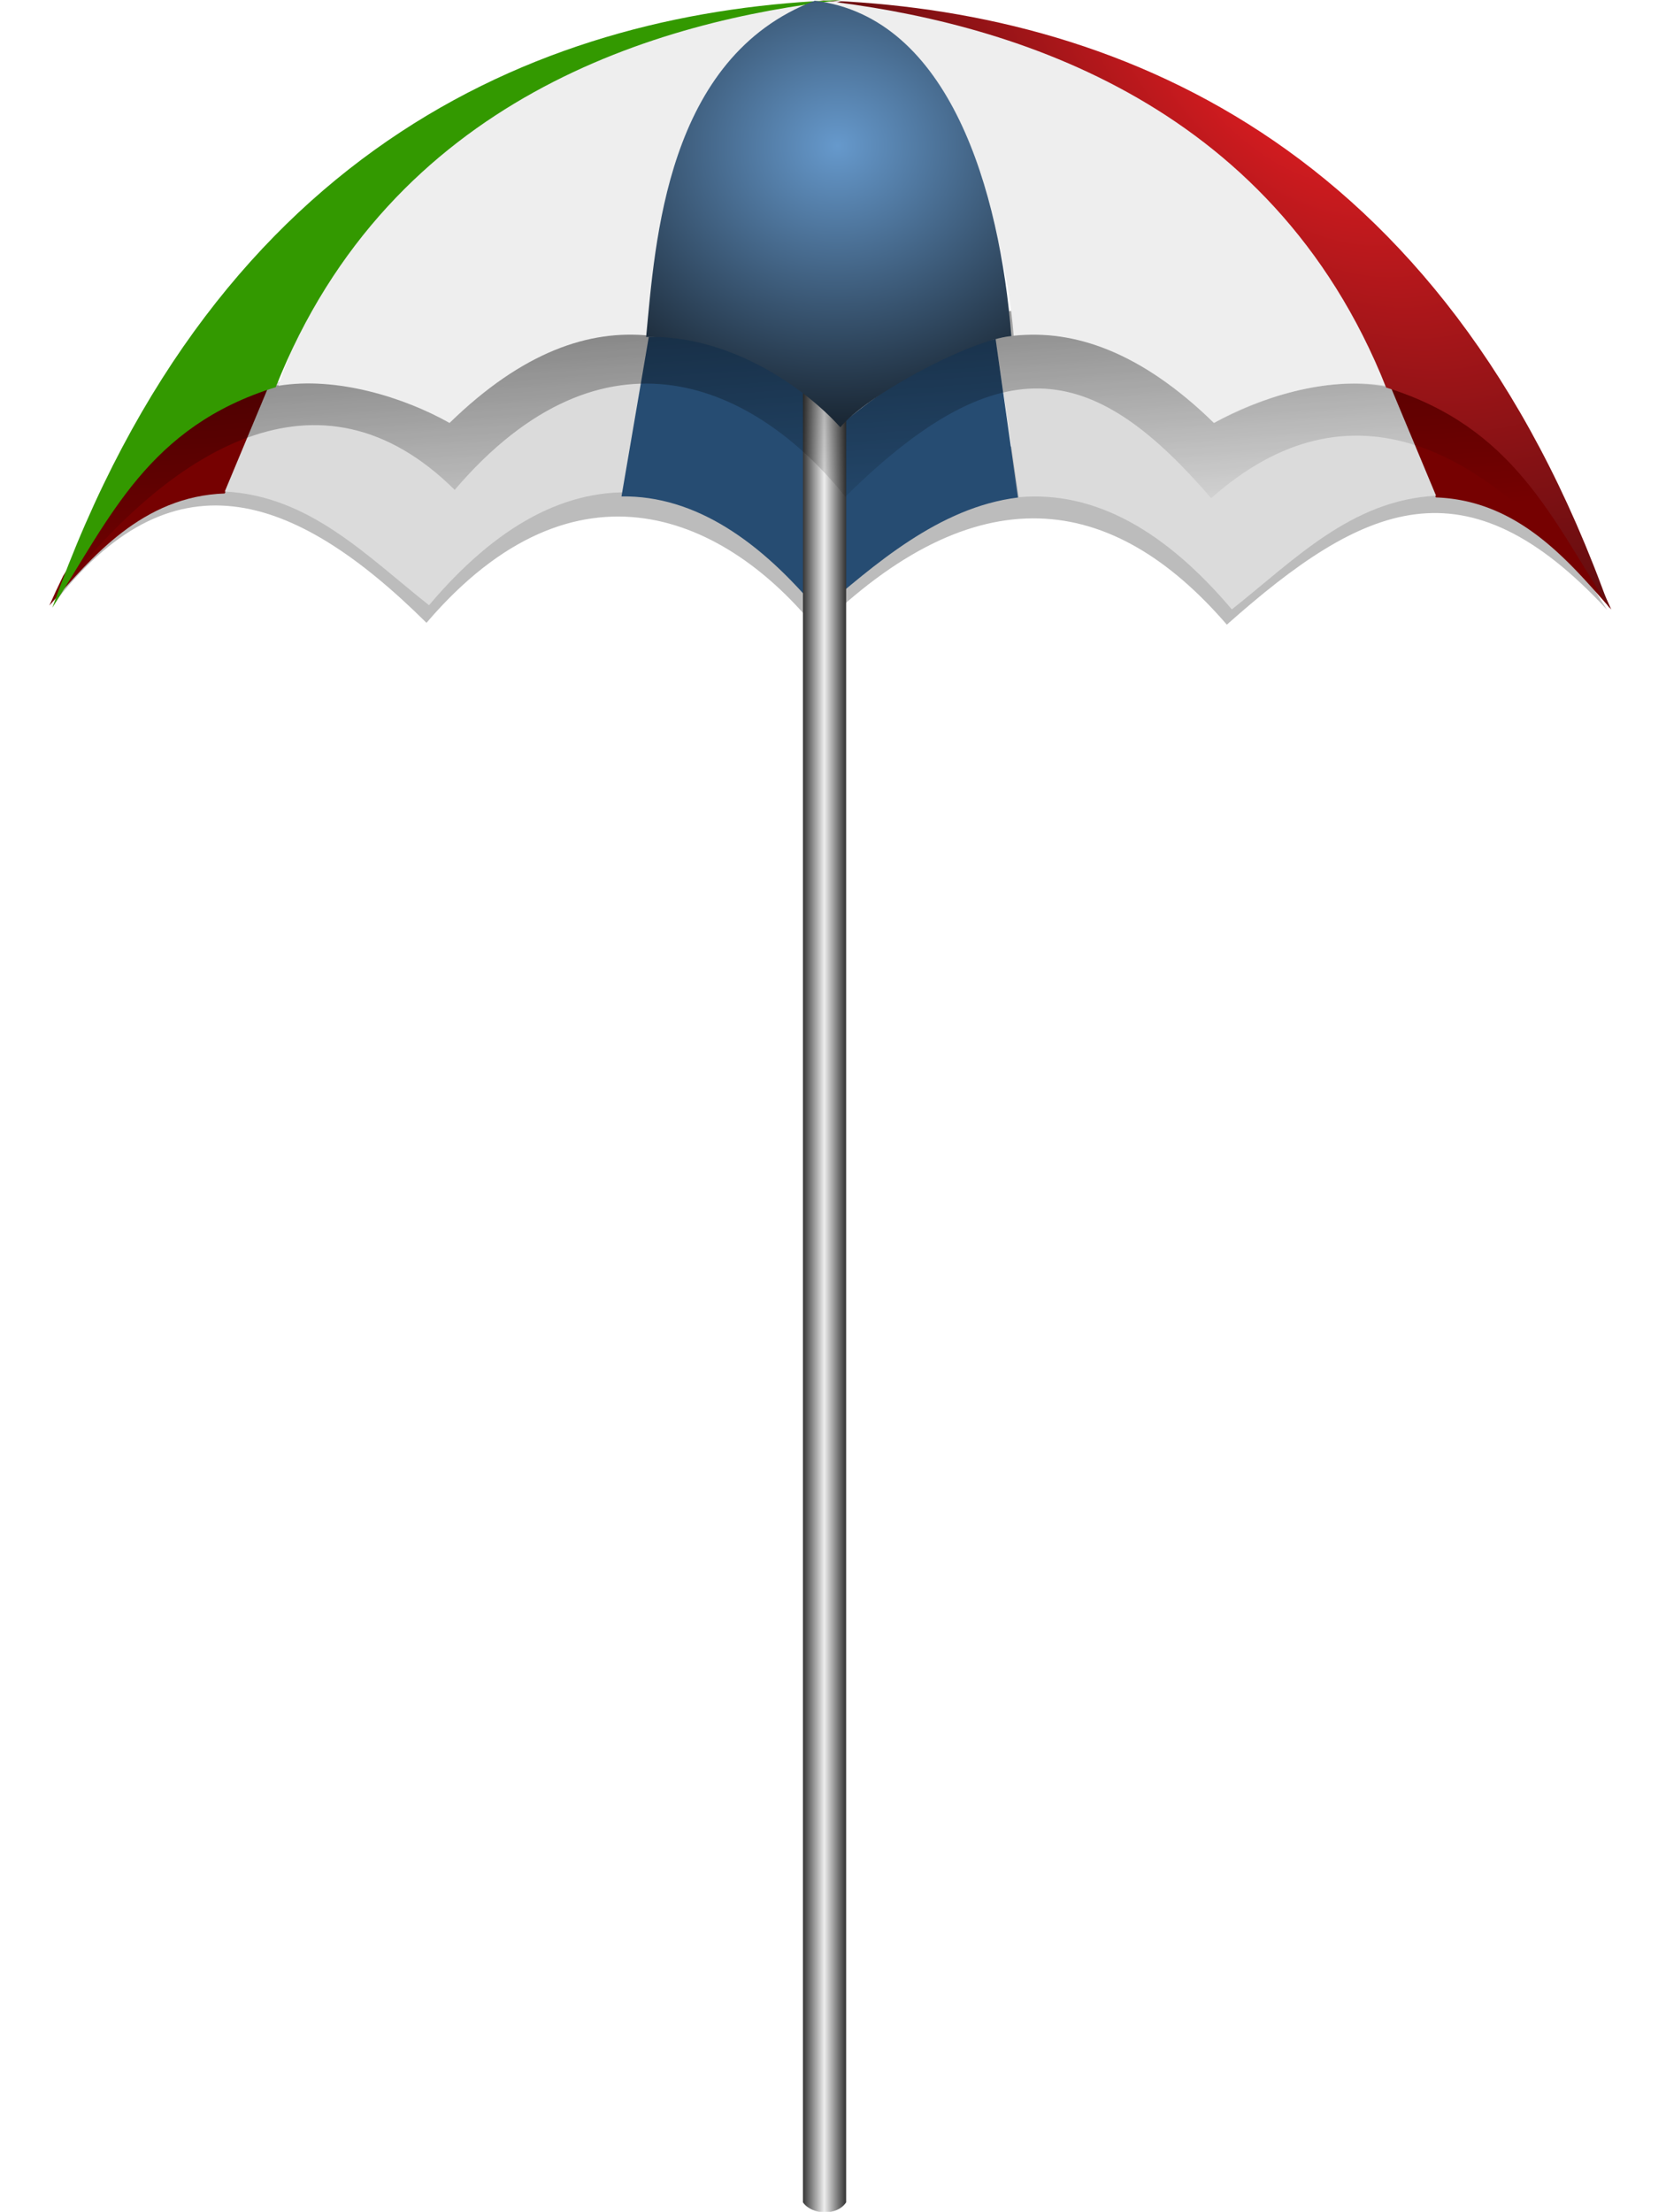
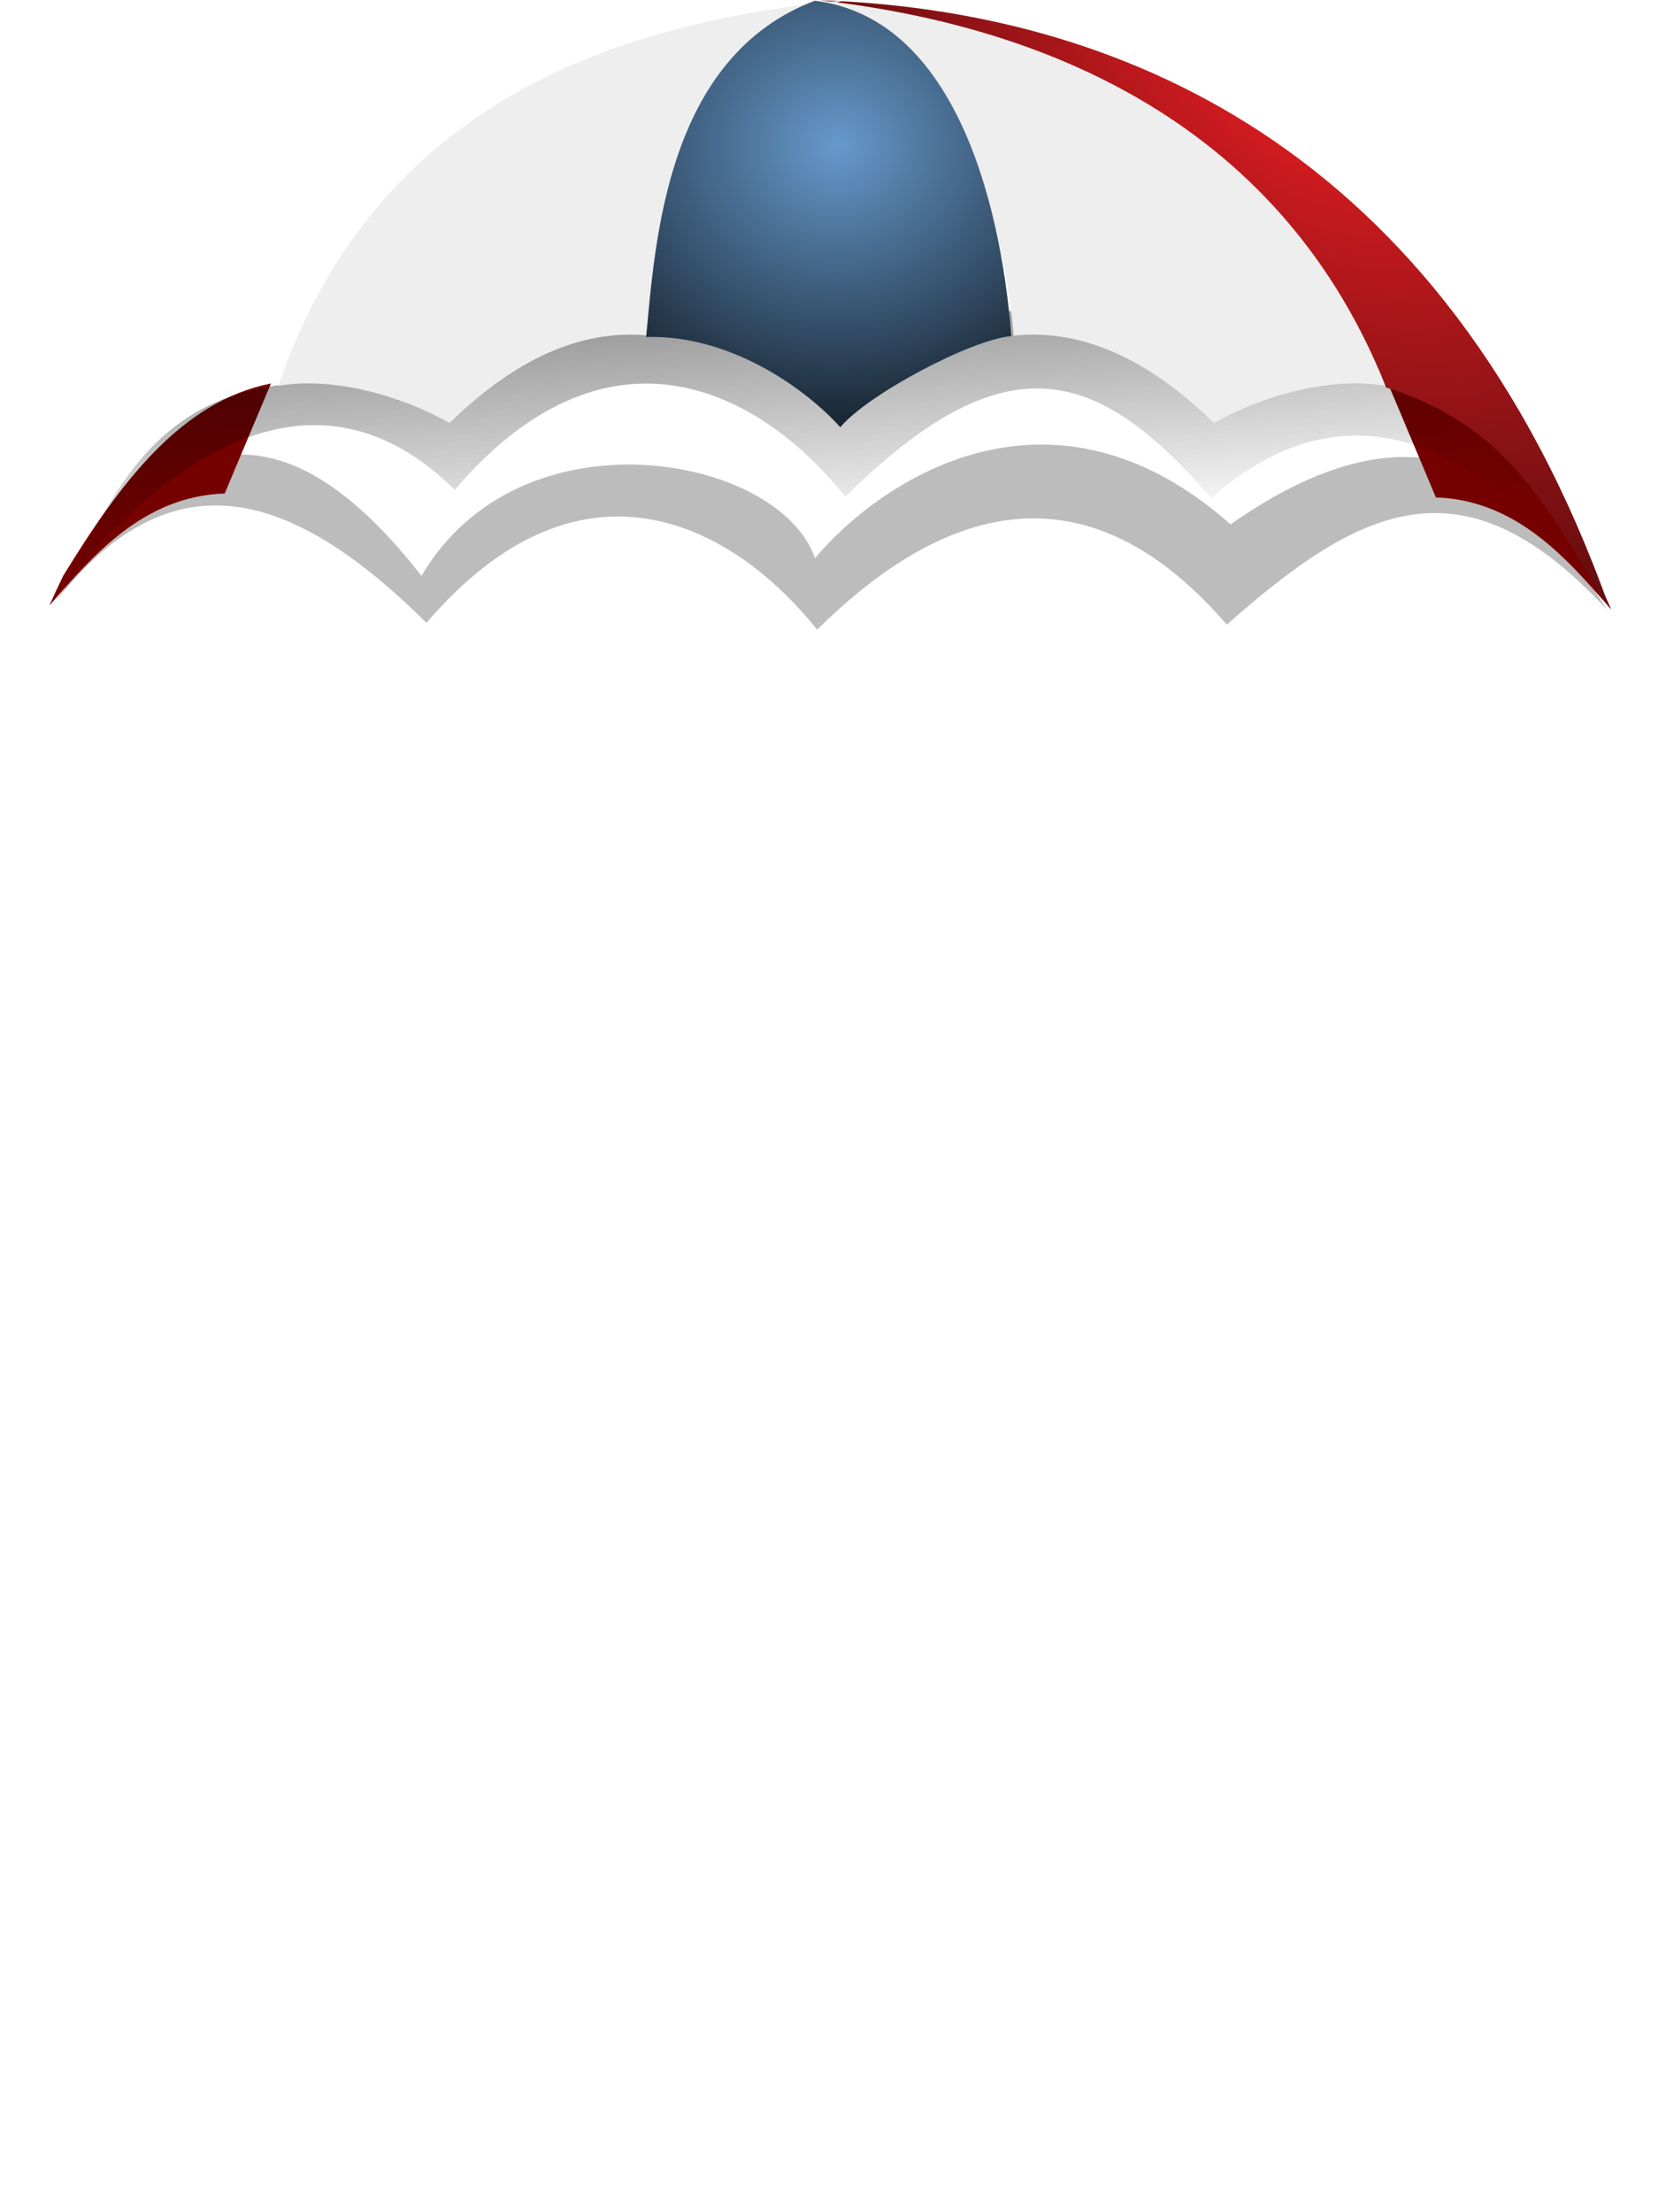
<svg xmlns="http://www.w3.org/2000/svg" xmlns:xlink="http://www.w3.org/1999/xlink" viewBox="0 0 300 398.24">
  <defs>
    <linearGradient id="c" y2="459.57" gradientUnits="userSpaceOnUse" x2="259.25" gradientTransform="matrix(1.469 0 0 1.976 -5430.5 1004.6)" y1="459.57" x1="245.84">
      <stop offset="0" stop-color="#333" />
      <stop offset=".5" stop-color="#eee" />
      <stop offset="1" stop-color="#333" />
    </linearGradient>
    <linearGradient id="e" y2="1606.7" xlink:href="#a" gradientUnits="userSpaceOnUse" x2="-3281.7" y1="1449.5" x1="-3292.8" />
    <linearGradient id="a">
      <stop offset="0" />
      <stop offset="1" stop-opacity="0" />
    </linearGradient>
    <radialGradient id="f" gradientUnits="userSpaceOnUse" cy="-117.36" cx="-3791.5" gradientTransform="matrix(1.887 2.172 -1.236 1.075 2157 9344.4)" r="179.18">
      <stop offset="0" stop-color="#ed1f24" />
      <stop offset="1" />
    </radialGradient>
    <radialGradient id="g" gradientUnits="userSpaceOnUse" cx="-2158.6" cy="264.04" r="82.595" gradientTransform="matrix(.063 2.032 -2.238 .07 -4326.6 5396.5)">
      <stop offset="0" stop-color="#69c" />
      <stop offset="1" />
    </radialGradient>
    <filter id="b" height="1.32" width="1.038" color-interpolation-filters="sRGB" y="-.16" x="-.019">
      <feGaussianBlur stdDeviation="5.591" />
    </filter>
    <filter id="d" height="1.361" width="1.069" color-interpolation-filters="sRGB" y="-.18" x="-.035">
      <feGaussianBlur stdDeviation="10.236" />
    </filter>
  </defs>
  <path d="M-5409.6 1237.1c53.271-69.716 108.65-52.629 169.65 7.898 67.932-79.52 136.38-47.819 177.2 3.093 72.235-71.406 133.99-62.364 185.82-2.262 62.122-55.191 108.38-76.065 172.5-6.732-24.261-37.867-68.219-110.78-170.8-38.763-80.174-70.945-156.8-22.074-188.54 15.353-15.858-46.782-133.4-68.789-178.45 8.037-85.794-110.13-137.65-27.734-167.38 13.376z" opacity=".514" filter="url(#b)" transform="translate(2157.06 -382.12) scale(.397)" />
  <path d="M48.792 69.042l-8.323 19.81c-14.836.51-23.896 11.445-31.581 20.182.816-1.849 1.646-3.62 2.48-5.334 10.17-16.61 21.159-31.412 37.424-34.658z" fill="#760101" />
-   <path d="M112.819 59.515c2.489.03 4.57.195 6.997.742L115.6 88.768c-13.673-1.195-26.377 6.049-38.345 20.203-11.234-8.878-21.498-19.683-36.779-20.467l8.113-19.45c8.829-1.822 19.209-.246 31.867 6.327 11.533-11.517 22.226-15.986 32.363-15.865z" fill="#dbdbdb" />
  <path d="M250.24 69.756l8.323 19.81c14.835.51 23.896 11.445 31.581 20.182a158.438 158.438 0 00-2.48-5.334c-10.17-16.609-21.16-31.411-37.425-34.658z" fill="#760101" />
-   <path d="M186.253 60.27c-2.49.03-4.57.194-6.998.741l4.216 28.511c13.673-1.195 26.377 6.049 38.345 20.204 11.234-8.88 21.498-19.684 36.779-20.467l-8.113-19.45c-8.828-1.823-19.208-.247-31.866 6.326-11.534-11.517-22.227-15.986-32.363-15.865z" fill="#dbdbdb" />
-   <path d="M116.828 60.667l-4.915 28.715c13.316-.184 25.082 8.12 35.578 20.778 9.844-8.376 21.592-18.84 35.824-20.579l-4.031-28.542c-9.655 2.062-18.85 7.952-27.86 15.394-8.476-8.96-21.875-16.69-34.596-15.766z" fill="#264c72" />
-   <path d="M-5069.2 1127.7h19.583v833.66c-4.023 6.284-15.619 5.778-19.583 0z" fill="url(#c)" transform="translate(2157.06 -382.12) scale(.397)" />
  <path d="M-3598.8 1625.5c53.271-69.716 121.17-110.81 182.17-50.28 67.932-79.521 136.38-47.819 177.2 3.093 72.235-71.406 114.11-59.418 165.94.683 62.122-55.19 125.31-25.252 181.33 49.974-24.261-37.867-35.079-147.6-178.16-98.414-80.174-70.945-122.93-24.283-173.07-.848-78.455-66.666-124.57-23.867-174.77 5.09-139.55-35.014-150.91 49.592-180.64 90.702z" transform="translate(1438.28 -537.157) scale(.397)" opacity=".749" filter="url(#d)" fill="url(#e)" />
  <path d="M-3598.8 1625.5c53.271-69.716 109.39-58.401 170.39 2.127 67.932-79.521 136.38-49.412 177.2 1.5 72.235-71.406 135.47-61.627 187.29-1.526 62.122-55.191 115.74-73.856 171.76 1.37-24.261-37.868-35.079-147.6-178.16-98.415-80.174-70.945-122.93-24.283-173.07-.848-78.455-66.666-124.57-23.867-174.77 5.09-139.55-35.014-150.91 49.592-180.64 90.702z" transform="translate(1438.28 -537.157) scale(.397)" fill="url(#e)" />
  <path d="M147.55.078c21.173 5.365 33.018 35.778 34.984 60.362 10.873-1.14 22.88 2.863 36.062 15.716 8.056-4.552 20.344-8.43 30.835-6.691C233.285 22.717 195.435 4.633 147.552.075z" fill="#eee" />
  <path d="M-5061.4 962.65c82.318 9.307 204.45 43.741 256.73 175.64 57.726 17.825 75.056 59.092 101.35 100.05-75.421-212.35-226.62-271.24-358.08-275.69z" fill="url(#f)" transform="translate(2157.06 -382.12) scale(.397)" />
  <path d="M151.997.078c-21.172 5.365-33.017 35.778-34.984 60.362-10.873-1.14-22.88 2.863-36.061 15.716-8.056-4.552-20.345-8.43-30.835-6.691C66.262 22.717 104.113 4.633 151.995.075z" fill="#eee" />
-   <path d="M151.56-.006C118.885 3.688 70.406 17.357 49.654 69.713 26.74 76.788 19.86 93.169 9.424 109.427 39.36 25.137 99.378 1.76 151.56-.006z" fill="#390" />
  <path d="M-5063.8 962.84c-67.586 25.612-72.39 109.65-76.53 152.52 37.719-1.115 71.83 22.92 88.097 40.936 11.871-14.501 58.86-39.678 77.569-41.35-5.263-65.798-27.868-144.51-89.136-152.1z" fill="url(#g)" transform="translate(2157.06 -382.12) scale(.397)" />
</svg>